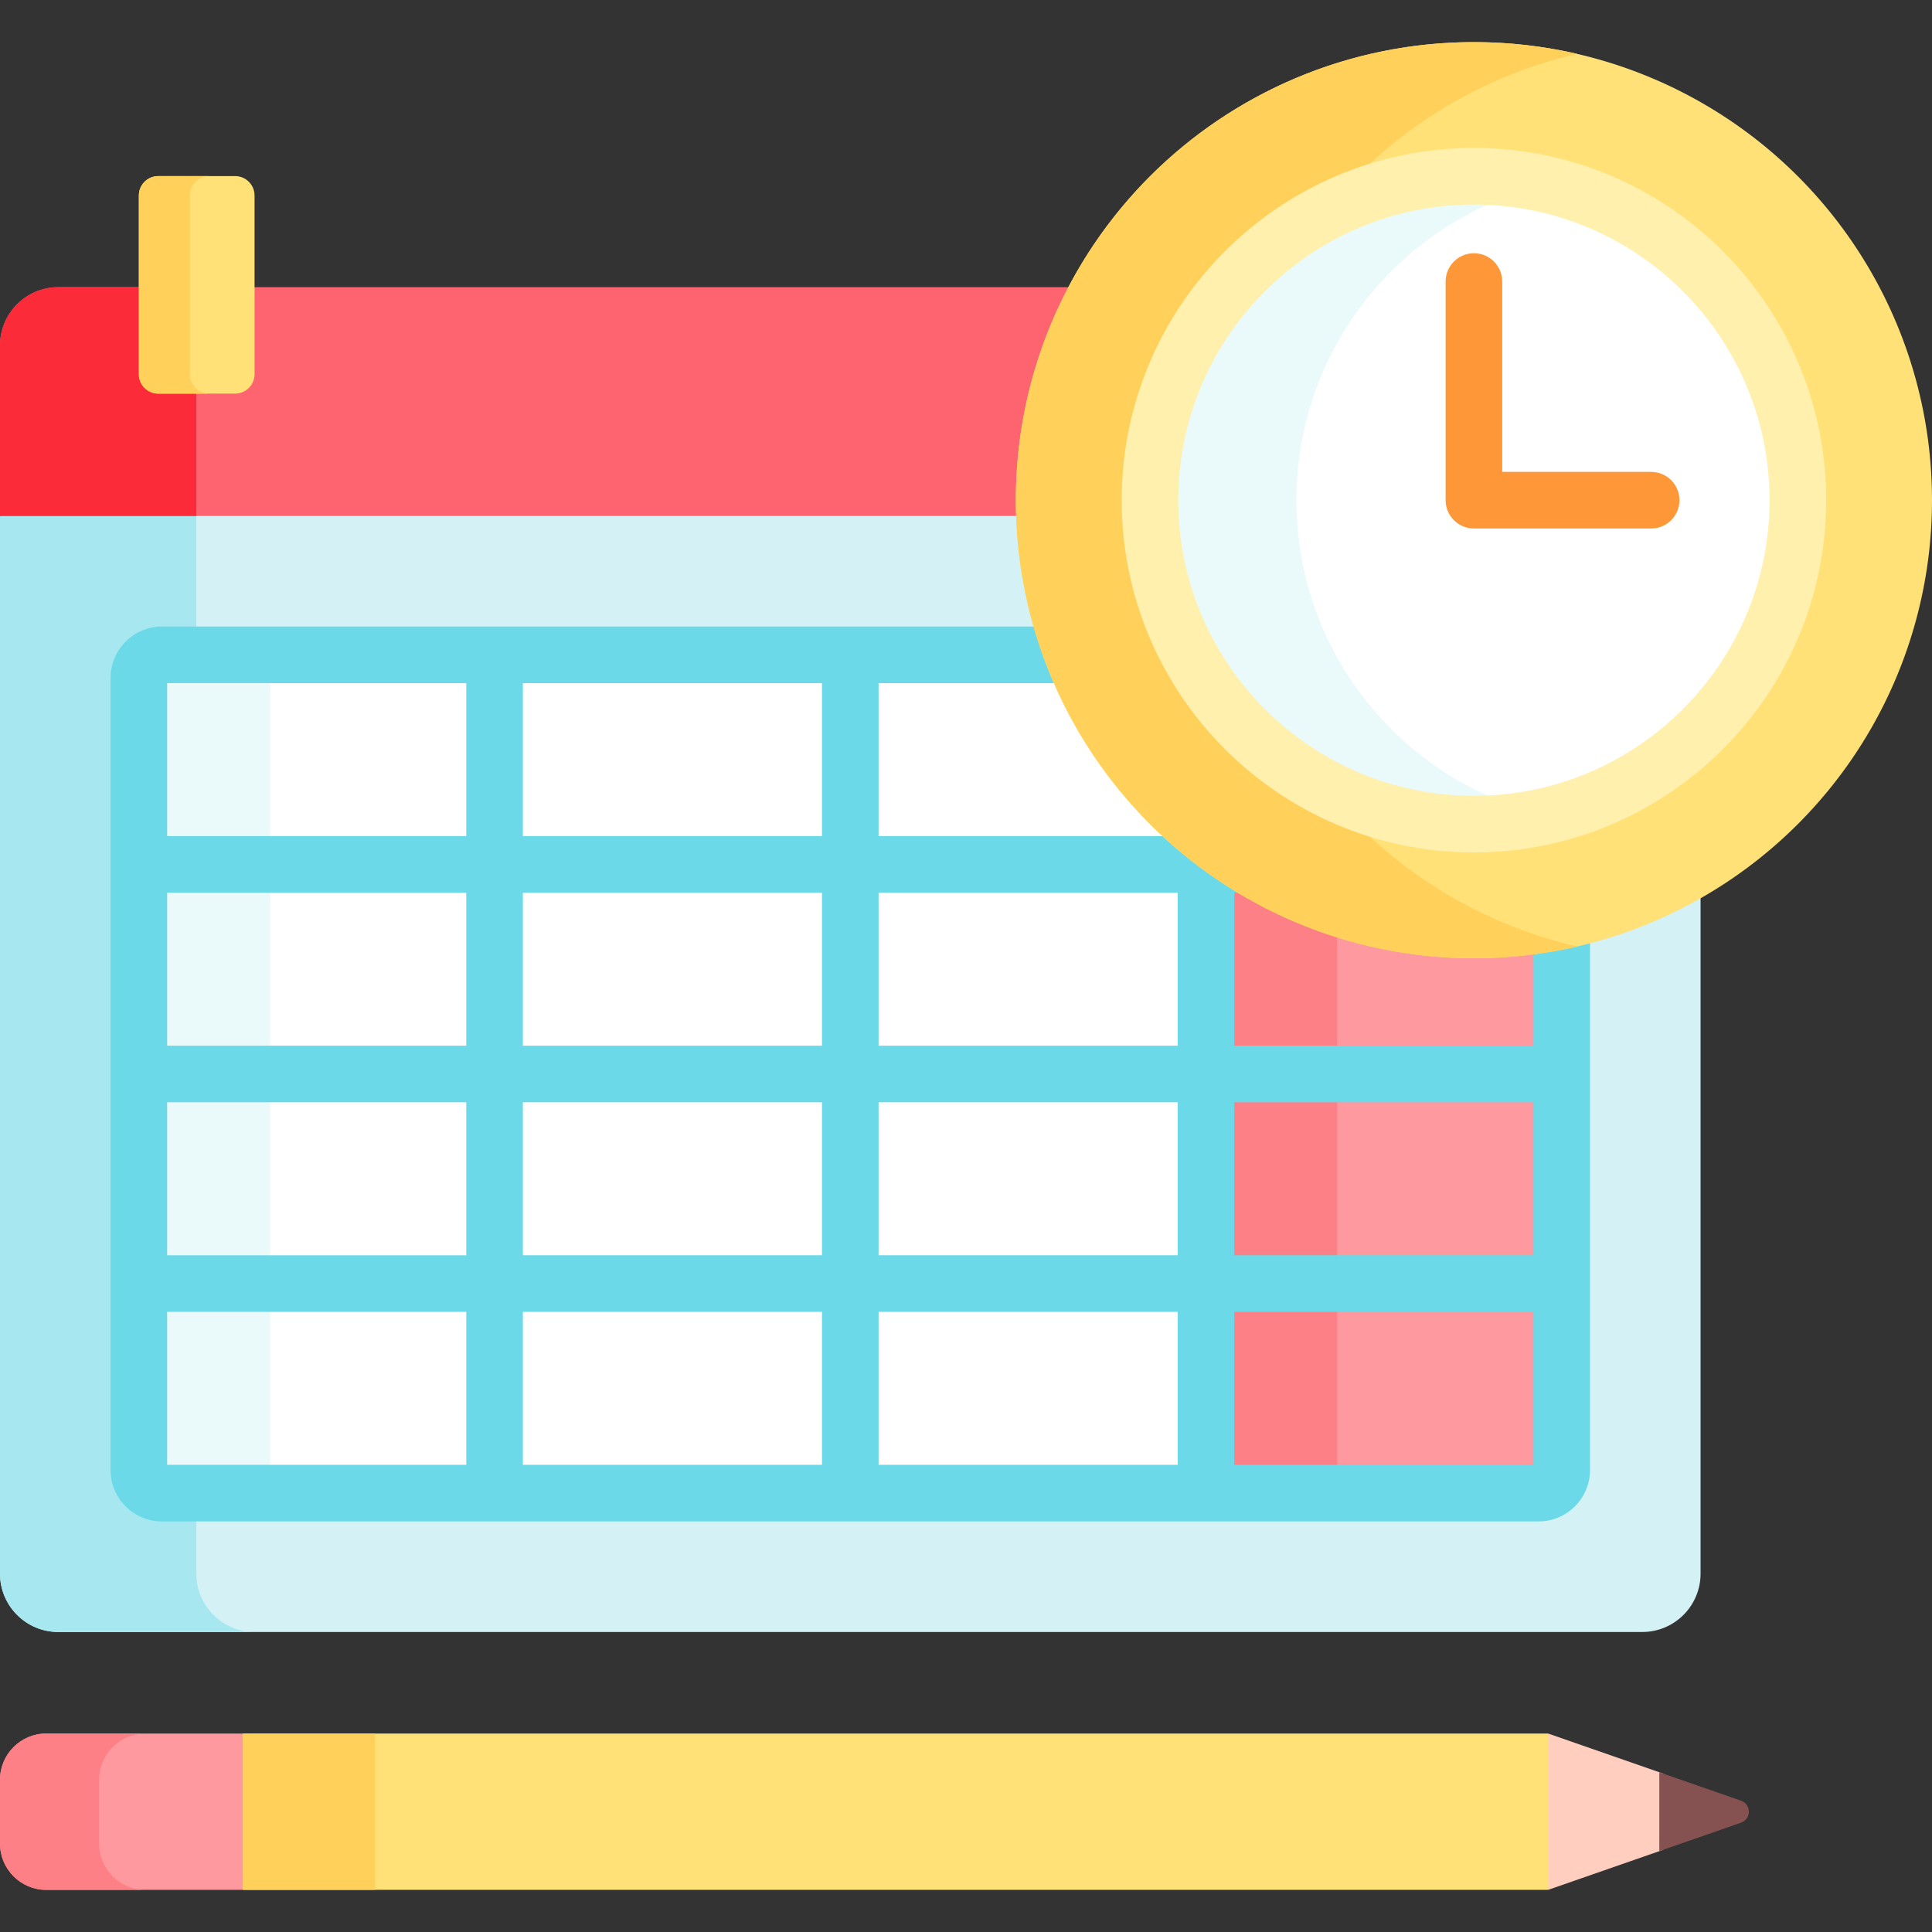
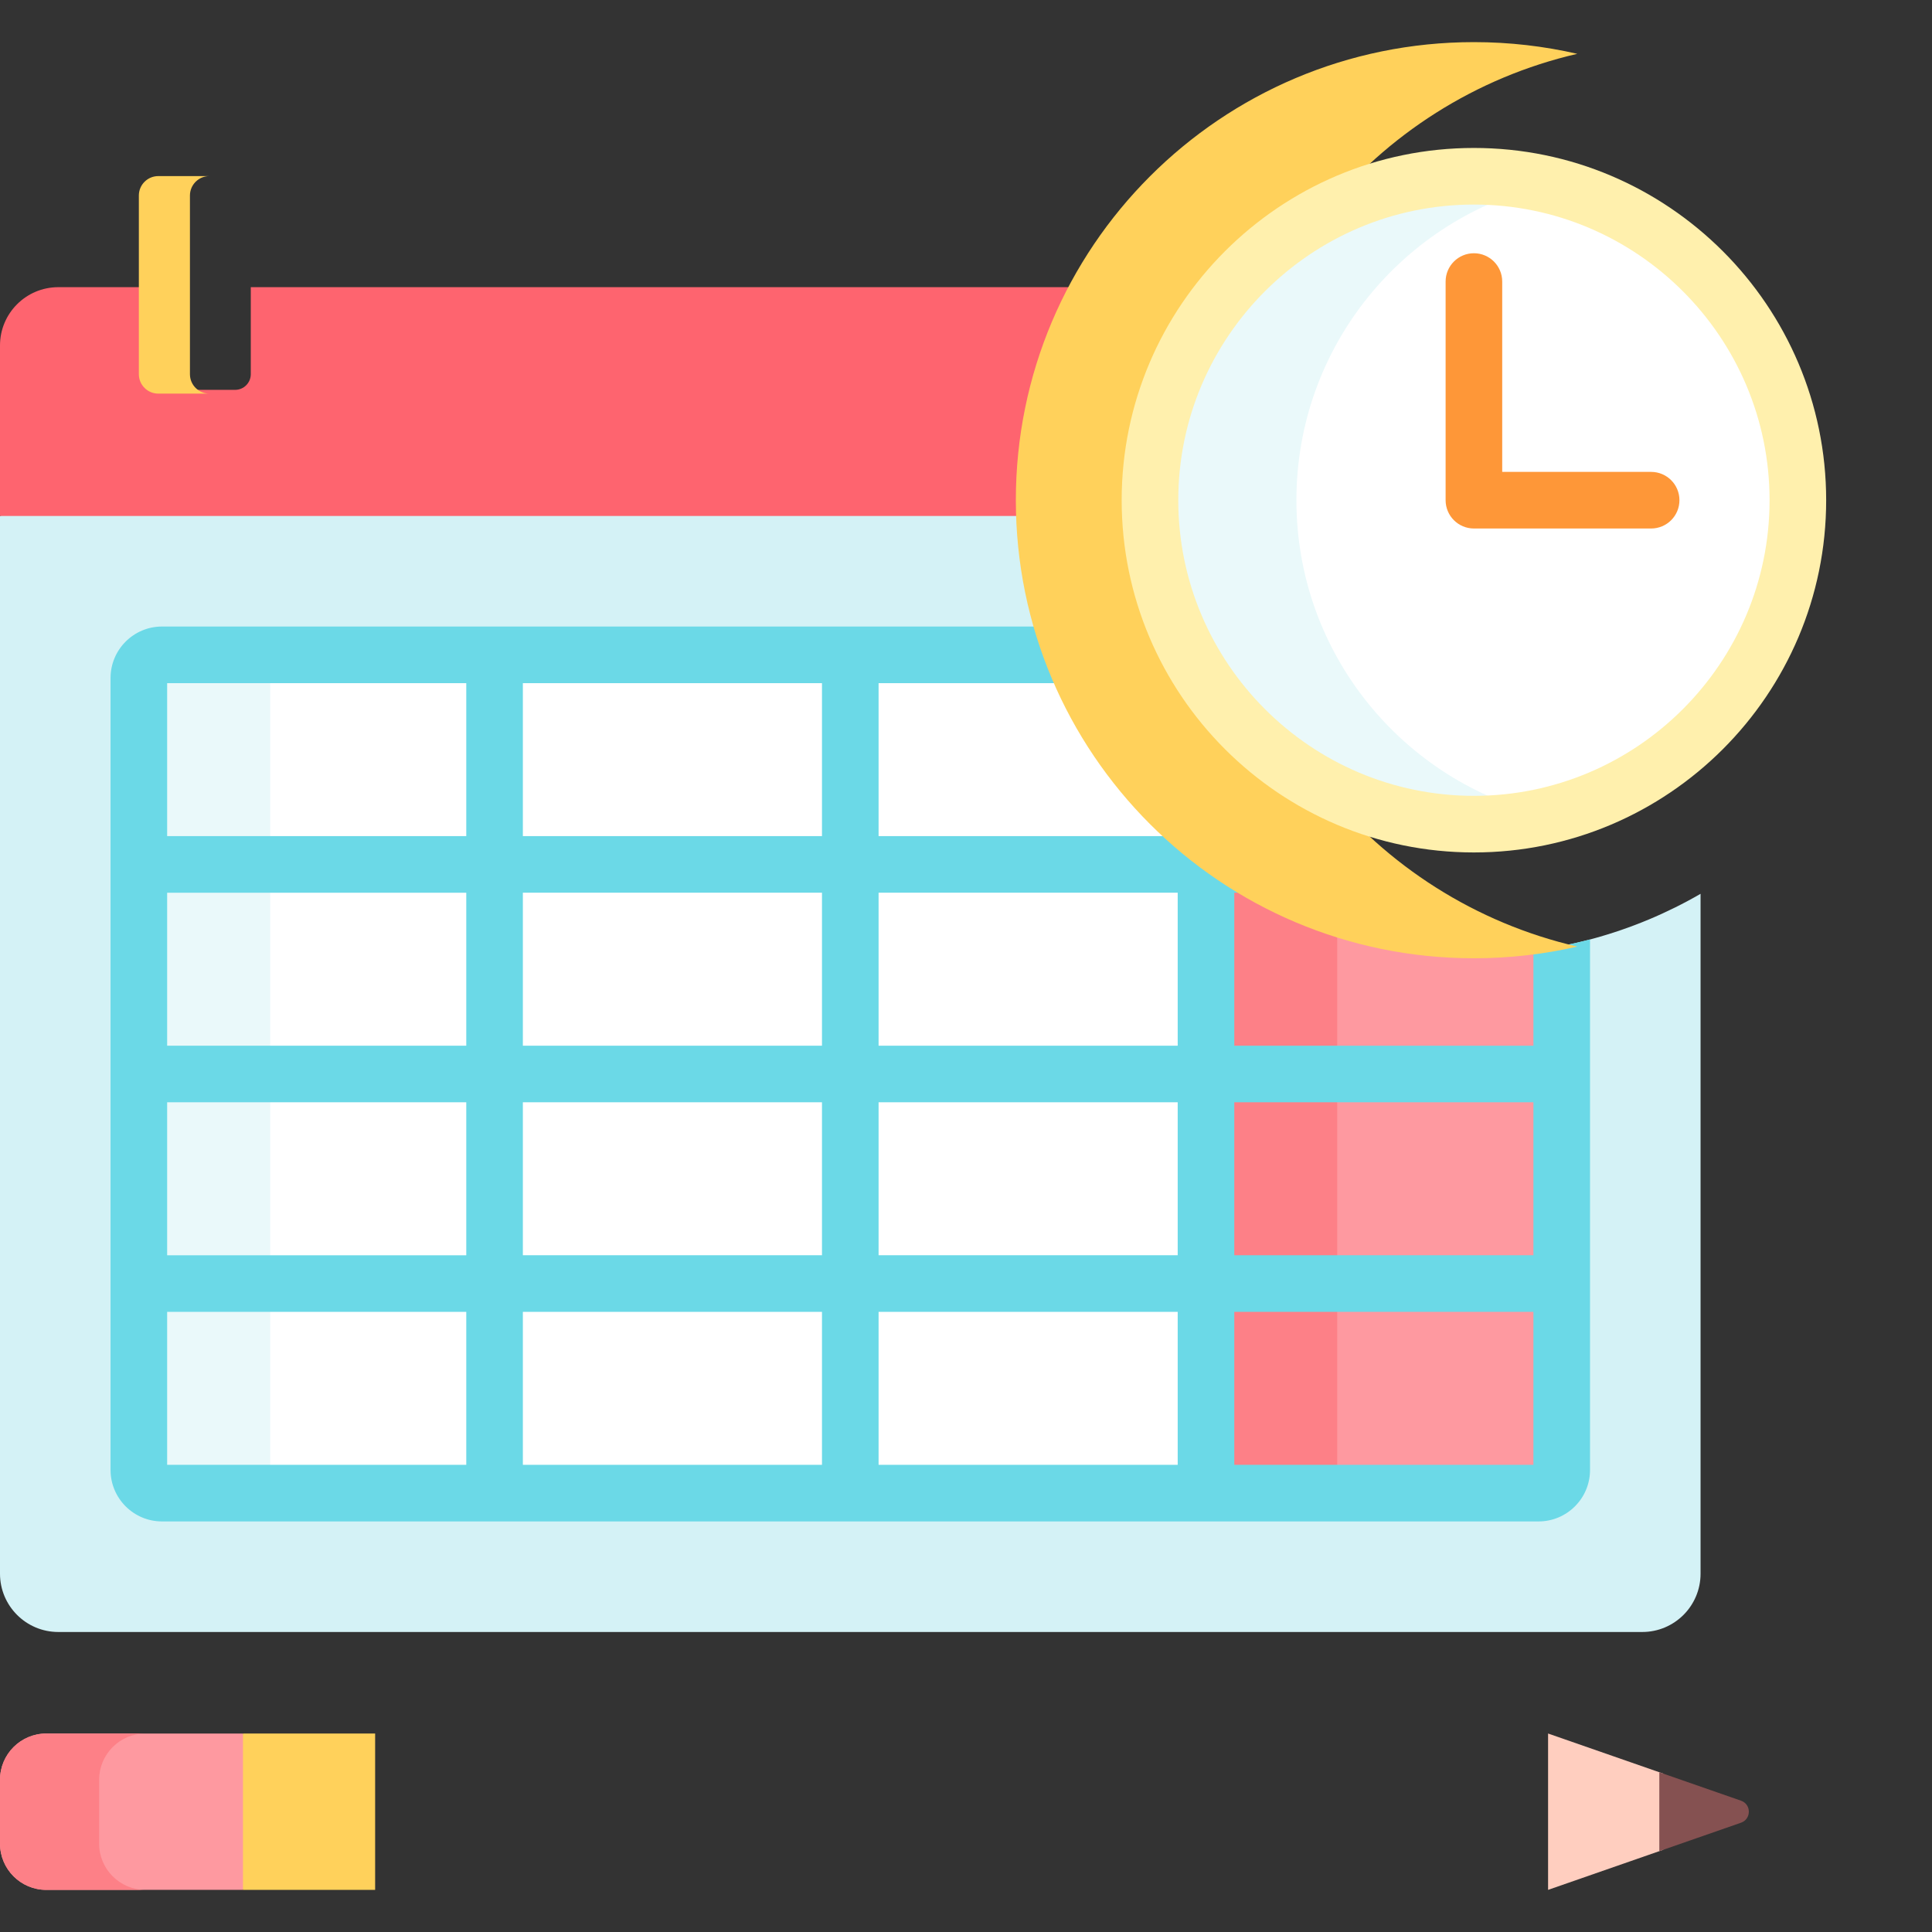
<svg xmlns="http://www.w3.org/2000/svg" id="Capa_1" height="512" viewBox="0 0 512 512" width="512">
  <rect x="0" y="0" width="512" height="512" fill="#333333" stroke="none" />
  <g>
    <g>
      <path d="m390.604 252.954c-31.436 0-61.179-12.042-83.751-33.909-22.52-21.815-35.506-51.057-36.566-82.336l-.032-.966h-267.255l-3 1v280.299c0 8.534 6.918 15.453 15.453 15.453h419.762c8.534 0 15.453-6.918 15.453-15.453v-180.17c-17.69 10.224-38.205 16.082-60.064 16.082z" fill="#d4f2f6" />
      <path d="m65.391 461.793-1-2.392h-52.125c-6.775 0-12.266 5.491-12.266 12.265v16.906c0 6.774 5.491 12.266 12.266 12.266h52.125l1-2.42z" fill="#fe99a0" />
-       <path d="m411.257 461.756-1-2.355h-345.866v41.437h345.866l1-2.382z" fill="#ffe177" />
-       <path d="m52.024 417.041v-21.344h-9.097c-3.385 0-6.13-2.744-6.13-6.13v-209.899c0-3.385 2.744-6.13 6.13-6.13h9.097v-36.797h-52.024v280.299c0 8.534 6.918 15.453 15.453 15.453h52.024c-8.534.001-15.453-6.918-15.453-15.452z" fill="#a6e7f0" />
      <path d="m284.292 76.104h-217.831v23.06c0 2.289-1.862 4.151-4.15 4.151h-20.363c-2.289 0-4.151-1.862-4.151-4.151v-23.06h-22.344c-8.535 0-15.453 6.918-15.453 15.452v45.186h270.289c-.048-1.39-.081-2.783-.081-4.184 0-20.389 5.101-39.606 14.084-56.454z" fill="#fe646f" />
      <g>
-         <path d="m41.948 103.314c-2.289 0-4.151-1.862-4.151-4.151v-23.06h-22.344c-8.535.001-15.453 6.919-15.453 15.453v45.186h52.024v-33.428z" fill="#fb2b3a" />
-       </g>
+         </g>
      <path d="m390.604 252.954c-52.004 0-96.408-33.144-113.209-79.415h-234.468c-3.385 0-6.13 2.744-6.13 6.13v209.899c0 3.385 2.744 6.13 6.13 6.13h364.815c3.385 0 6.13-2.744 6.13-6.13v-138.879c-7.532 1.481-15.31 2.265-23.268 2.265z" fill="#fff" />
      <g>
        <path d="m71.598 389.567v-209.899c0-3.385 2.744-6.13 6.13-6.13h-34.8c-3.385 0-6.13 2.744-6.13 6.13v209.899c0 3.385 2.744 6.13 6.13 6.13h34.8c-3.386 0-6.13-2.744-6.13-6.13z" fill="#eaf9fa" />
      </g>
      <path d="m390.604 252.954c-26.531 0-51.081-8.633-71.001-23.229v165.971h88.136c3.387 0 6.133-2.746 6.133-6.133v-138.874c-7.532 1.481-15.31 2.265-23.268 2.265z" fill="#fe99a0" />
      <path d="m319.603 229.726v165.971h34.772v-148.316c-12.61-3.988-24.327-10.002-34.772-17.655z" fill="#fd8087" />
      <path d="m406.371 251.921v25.196h-79.269v-40.539h2.942c-7.331-4.285-14.174-9.317-20.417-15h-76.794v-40.54h47.579c-2.139-4.843-3.97-9.85-5.463-15h-232.019c-7.518 0-13.633 6.116-13.633 13.633v209.892c0 7.517 6.115 13.633 13.633 13.633h364.809c7.518 0 13.633-6.116 13.633-13.633v-140.6c-4.888 1.293-9.894 2.287-15.001 2.958zm-282.806 136.276h-79.268v-40.54h79.269v40.54zm0-55.54h-79.268v-40.54h79.269v40.54zm0-55.539h-79.268v-40.539h79.269v40.539zm0-55.539h-79.268v-40.54h79.269v40.54zm94.269 166.618h-79.269v-40.54h79.269zm0-55.54h-79.269v-40.54h79.269zm0-55.539h-79.269v-40.539h79.269zm0-55.539h-79.269v-40.54h79.269zm94.269 166.618h-79.269v-40.54h79.269zm0-55.54h-79.269v-40.54h79.269zm0-55.539h-79.269v-40.539h79.269zm94.268 111.079h-79.269v-40.54h79.269zm0-55.54h-79.269v-40.54h79.269z" fill="#6bd9e7" />
    </g>
    <g>
      <g>
-         <circle cx="390.604" cy="132.558" fill="#ffe177" r="121.396" />
-       </g>
+         </g>
      <path d="m350.747 208.59c-27.337-14.36-45.992-43.01-45.992-76.032s18.655-61.672 45.992-76.032c16.773-20.851 40.294-36.044 67.249-42.261-8.803-2.03-17.972-3.103-27.392-3.103-67.045 0-121.396 54.351-121.396 121.396s54.351 121.396 121.396 121.396c9.42 0 18.589-1.073 27.392-3.103-26.955-6.217-50.476-21.41-67.249-42.261z" fill="#ffd15b" />
      <g>
        <g>
          <g>
            <g>
              <circle cx="390.604" cy="132.558" fill="#fff" r="85.849" />
            </g>
            <g>
              <path d="m343.565 132.558c0-40.749 28.401-74.842 66.481-83.628-6.248-1.448-12.754-2.221-19.442-2.221-47.413 0-85.849 38.436-85.849 85.849s38.436 85.849 85.849 85.849c6.688 0 13.194-.773 19.442-2.221-38.08-8.786-66.481-42.879-66.481-83.628z" fill="#eaf9fa" />
            </g>
            <g>
              <path d="m390.604 225.907c-51.473 0-93.349-41.876-93.349-93.349s41.876-93.349 93.349-93.349 93.349 41.876 93.349 93.349-41.877 93.349-93.349 93.349zm0-171.698c-43.201 0-78.349 35.147-78.349 78.349s35.147 78.349 78.349 78.349 78.349-35.147 78.349-78.349-35.148-78.349-78.349-78.349z" fill="#fff0ad" />
            </g>
            <g>
              <path d="m437.57 140.058h-46.967c-4.143 0-7.5-3.358-7.5-7.5v-57.945c0-4.142 3.357-7.5 7.5-7.5s7.5 3.358 7.5 7.5v50.445h39.467c4.143 0 7.5 3.358 7.5 7.5s-3.357 7.5-7.5 7.5z" fill="#fe9738" />
            </g>
          </g>
        </g>
      </g>
    </g>
    <g>
      <g>
        <path d="m26.27 488.573v-16.906c0-6.774 5.491-12.266 12.266-12.266h-26.27c-6.775 0-12.266 5.491-12.266 12.265v16.906c0 6.774 5.491 12.266 12.266 12.266h26.27c-6.775 0-12.266-5.491-12.266-12.265z" fill="#fd8087" />
      </g>
      <g>
        <path d="m64.391 459.401h35.022v41.437h-35.022z" fill="#ffd15b" />
      </g>
      <g>
        <g>
          <path d="m440.769 470.023-30.512-10.622v41.437l30.512-10.622z" fill="#ffcebf" />
        </g>
      </g>
      <g>
        <path d="m461.386 477.201-21.648-7.537v20.911l21.648-7.537c2.766-.963 2.766-4.874 0-5.837z" fill="#855151" />
      </g>
    </g>
    <g>
-       <path d="m62.31 104.314h-20.362c-2.845 0-5.151-2.306-5.151-5.151v-47.346c0-2.845 2.306-5.151 5.151-5.151h20.362c2.845 0 5.151 2.306 5.151 5.151v47.346c0 2.845-2.306 5.151-5.151 5.151z" fill="#ffe177" />
-     </g>
+       </g>
    <path d="m50.336 99.164v-47.347c0-2.845 2.306-5.151 5.151-5.151h-13.539c-2.845 0-5.151 2.306-5.151 5.151v47.346c0 2.845 2.306 5.151 5.151 5.151h13.539c-2.845 0-5.151-2.306-5.151-5.15z" fill="#ffd15b" />
  </g>
</svg>